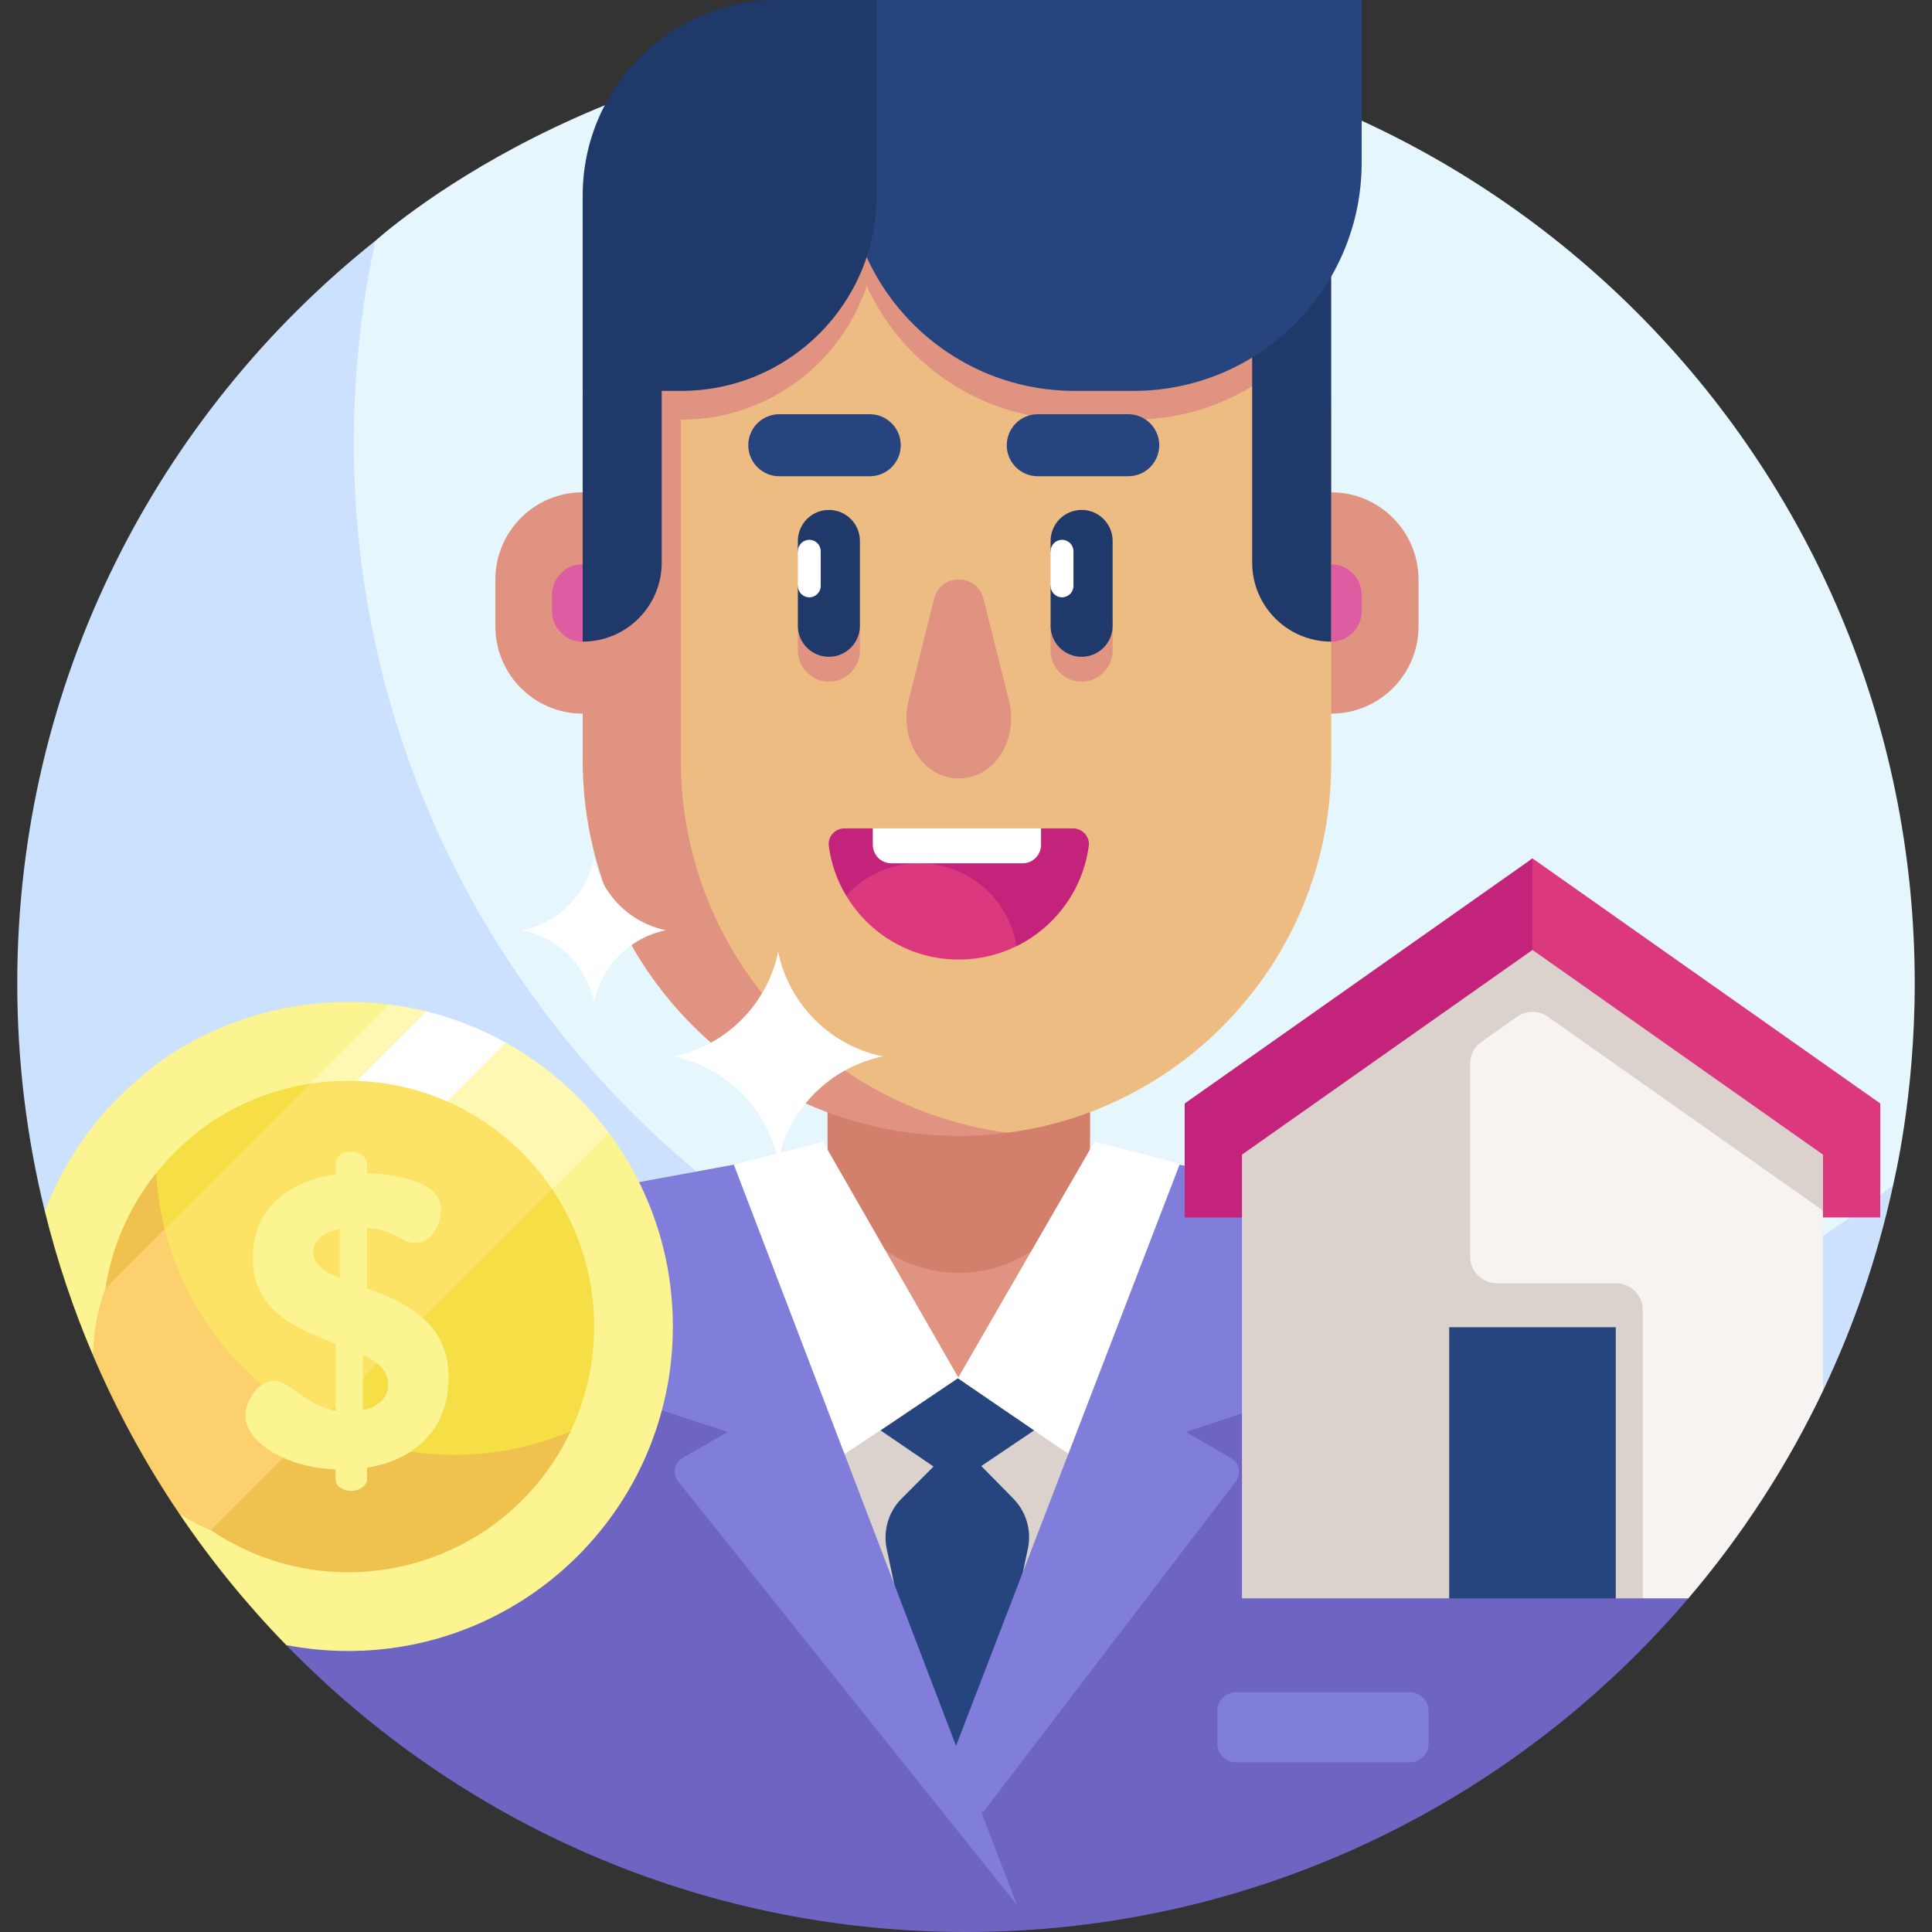
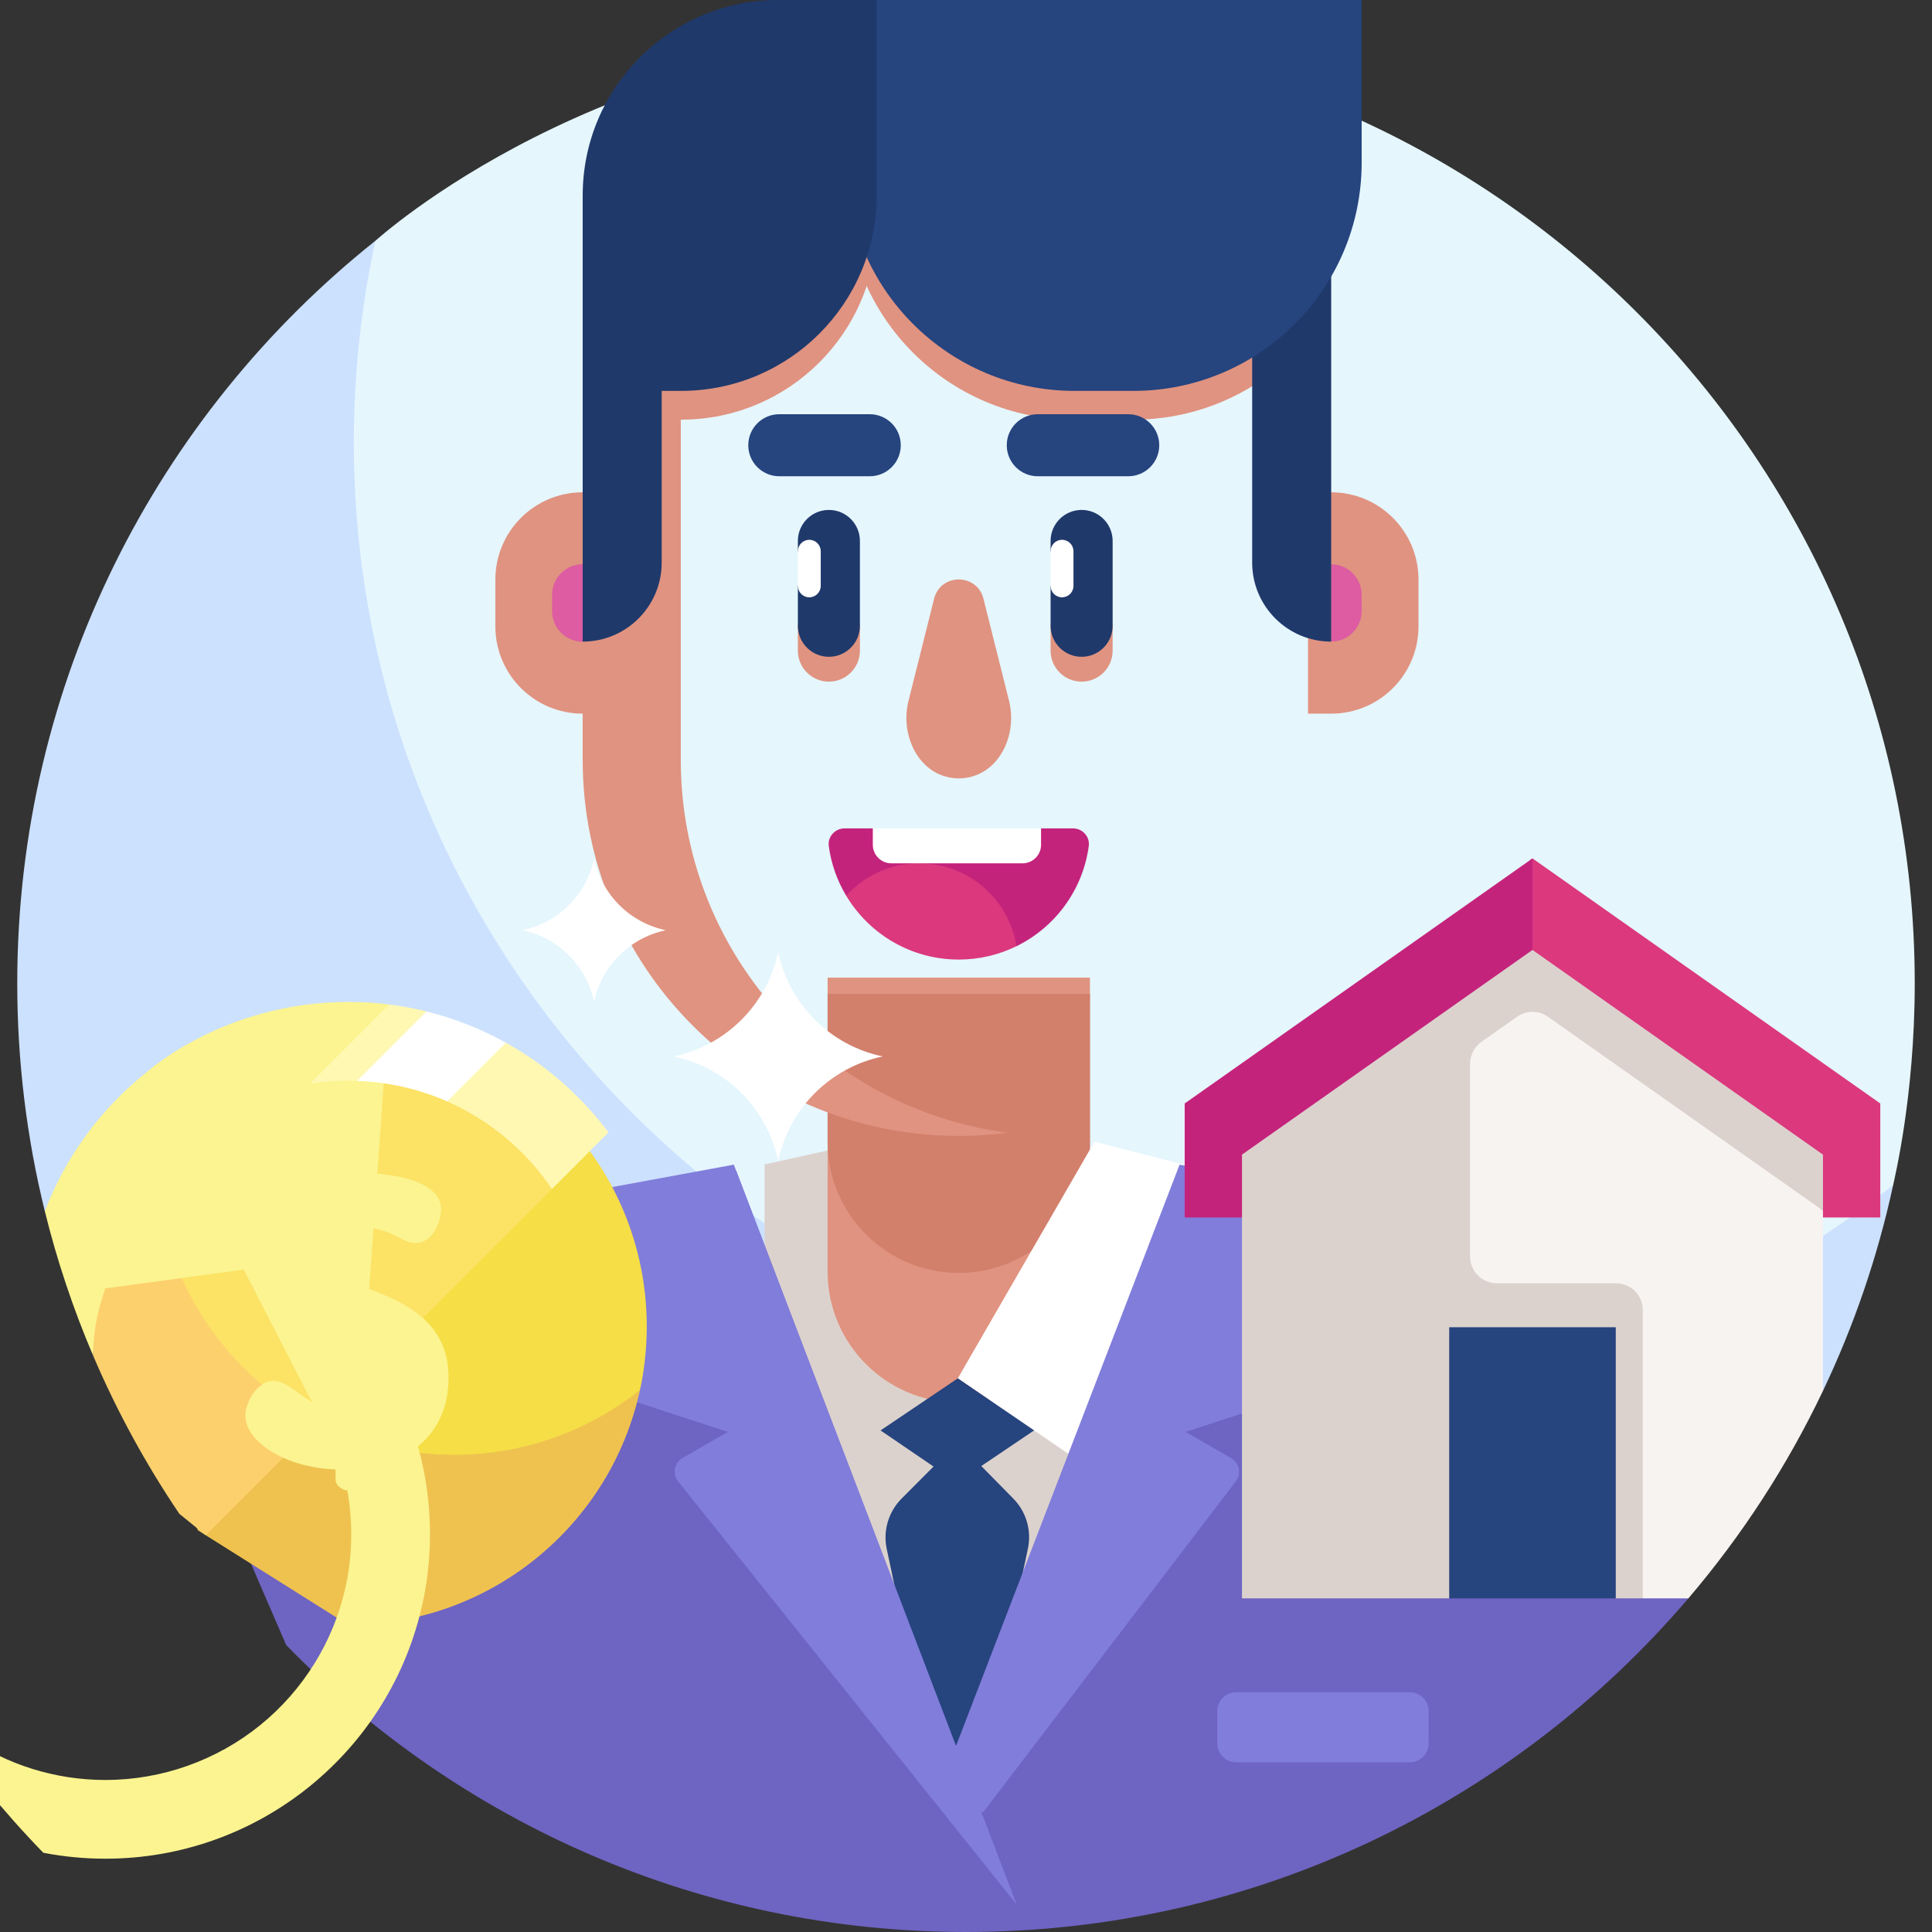
<svg xmlns="http://www.w3.org/2000/svg" id="Layer_1" height="512" viewBox="0 0 510 510" width="512">
  <rect x="0" y="0" width="510" height="510" fill="#333333" stroke="none" />
  <g>
    <g>
      <path d="m255 9.11c-96.378 0-155.748 54.363-155.911 54.455 0 0-2.468 3.081-2.93 5.129-3.75 16.646-7.253 38.955-7.253 55.234 0 138.317 116.642 250.418 254.959 250.418 53.263 0 112.521-25.528 152.182-56.22.887-.687 3.702-5.3 3.702-5.3.174-1.067 5.697-23.057 5.697-53.27-.001-138.318-112.129-250.446-250.446-250.446z" fill="#e5f6fd" />
      <path d="m341.089 367.26c-137.258-1.476-248.263-114.229-247.689-251.494.075-17.91 2.042-35.366 5.689-52.202-57.597 45.886-94.534 116.626-94.534 195.991 0 20.751 2.524 40.912 7.281 60.194l159.044 124.435c50.452 39.474 120.265 42.99 174.429 8.786l135.913-85.829c8.136-17.091 14.403-35.28 18.527-54.316-43.447 34.605-98.65 55.08-158.66 54.435z" fill="#cce1fe" />
    </g>
    <g>
      <path d="m311.258 465.541v-156.428l-58.693-12.988-50.742 11.262v158.154z" fill="#dcd2cd" />
      <g>
        <g>
          <g>
            <path d="m253.094 370.256c-19.124 0-34.627-15.503-34.627-34.627v-77.558h69.253v77.558c0 19.124-15.503 34.627-34.626 34.627z" fill="#e09380" />
          </g>
        </g>
      </g>
      <g>
        <g>
          <g>
            <path d="m287.72 301.38v-39.018h-69.253v39.018c0 19.124 15.503 34.627 34.627 34.627 19.123 0 34.626-15.503 34.626-34.627z" fill="#d27f6c" />
          </g>
        </g>
      </g>
      <g>
        <g>
          <g>
            <path d="m374.449 165.339c0 12.73-10.32 23.049-23.049 23.049h-6.113v-58.432h6.113c12.73 0 23.049 10.32 23.049 23.049z" fill="#e09380" />
          </g>
        </g>
      </g>
      <g>
        <g>
          <g>
            <path d="m351.4 169.371v-20.399c4.444 0 8.047 3.603 8.047 8.047v4.306c0 4.444-3.603 8.046-8.047 8.046z" fill="#dd5ca2" />
          </g>
        </g>
      </g>
      <g>
        <g>
          <g>
            <path d="m130.765 165.339c0 12.73 10.32 23.049 23.049 23.049h5.337l1.629-58.432h-6.966c-12.73 0-23.049 10.32-23.049 23.049z" fill="#e09380" />
          </g>
        </g>
      </g>
      <g>
        <g>
          <g>
            <path d="m145.739 161.332c0 4.46 3.616 8.076 8.076 8.076v-20.472c-4.46 0-8.076 3.616-8.076 8.076z" fill="#dd5ca2" />
          </g>
        </g>
      </g>
-       <path d="m351.4 110.059c0-54.562-44.231-98.793-98.793-98.793-.922 0-1.84.013-2.756.038-39.856 1.093-71.3 34.389-71.3 74.26v139.824c0 .76.011 1.517.034 2.271 1.188 39.605 34.201 70.864 73.821 71.226l13.62.125c48.181-6.332 85.374-47.551 85.374-97.46z" fill="#edbc83" />
      <g>
        <g>
          <g>
            <path d="m210.619 164.815v6.932c0 4.522 3.666 8.188 8.188 8.188s8.188-3.666 8.188-8.188v-6.932z" fill="#e09380" />
          </g>
        </g>
      </g>
      <g>
        <g>
          <g>
            <path d="m277.332 164.815v6.932c0 4.522 3.666 8.188 8.188 8.188s8.188-3.666 8.188-8.188v-6.932z" fill="#e09380" />
          </g>
        </g>
      </g>
      <path d="m266.026 299.007c-48.584-6.331-86.318-47.881-86.318-98.429v-90.518c0-50.173 37.403-91.607 85.846-97.948-4.237-.555-8.558-.844-12.947-.844-54.562 0-98.793 44.231-98.793 98.793v90.518c0 54.587 44.003 98.686 98.154 99.264.12.002.238.011.358.012.256.002.511.003.767.003 1.762 0 3.512-.048 5.252-.14.026-.001.051-.002.077-.003-.002 0-.003-.001-.005-.002 2.564-.138 5.101-.377 7.609-.706z" fill="#e09380" />
      <g>
        <g>
          <g>
            <path d="m218.806 173.377c-4.522 0-8.188-3.666-8.188-8.188v-10.532l3.018-4.57-3.018-4.57v-2.72c0-4.522 3.666-8.188 8.188-8.188s8.188 3.666 8.188 8.188v22.393c0 4.521-3.666 8.187-8.188 8.187z" fill="#20396b" />
          </g>
        </g>
      </g>
      <g>
        <g>
          <g>
            <path d="m285.52 173.377c-4.522 0-8.188-3.666-8.188-8.188v-10.532l3.018-4.57-3.018-4.57v-2.72c0-4.522 3.666-8.188 8.188-8.188s8.188 3.666 8.188 8.188v22.393c0 4.521-3.666 8.187-8.188 8.187z" fill="#20396b" />
          </g>
        </g>
      </g>
      <g>
        <path d="m283.242 218.673h-8.431l-22.204 4.61-22.204-4.61h-7.458c-2.502 0-4.501 2.184-4.167 4.663.639 4.744 2.238 9.183 4.595 13.115l44.959 13.323c10.154-4.984 17.509-14.794 19.077-26.439.334-2.478-1.665-4.662-4.167-4.662z" fill="#c4237c" />
      </g>
      <g>
        <g>
          <g>
            <path d="m239.827 185c-2.035 8.128 1.664 16.982 8.738 19.65 1.423.537 2.946.828 4.529.828s3.105-.291 4.529-.828c7.074-2.669 10.773-11.522 8.738-19.65l-6.748-26.945c-1.699-6.784-11.339-6.784-13.038 0z" fill="#e09380" />
          </g>
        </g>
      </g>
      <g>
        <path d="m213.637 157.675c-1.667 0-3.018-1.351-3.018-3.018v-9.141c0-1.667 1.351-3.018 3.018-3.018 1.667 0 3.018 1.351 3.018 3.018v9.141c0 1.667-1.351 3.018-3.018 3.018z" fill="#fff" />
      </g>
      <g>
        <path d="m280.351 157.675c-1.667 0-3.018-1.351-3.018-3.018v-9.141c0-1.667 1.351-3.018 3.018-3.018 1.667 0 3.018 1.351 3.018 3.018v9.141c0 1.667-1.351 3.018-3.018 3.018z" fill="#fff" />
      </g>
      <g>
        <path d="m223.377 236.45c6.05 10.093 17.093 16.85 29.716 16.85 5.468 0 10.638-1.272 15.236-3.529-1.977-12.4-12.716-21.878-25.673-21.878-7.646 0-14.521 3.302-19.279 8.557z" fill="#db387e" />
      </g>
      <g>
        <path d="m269.926 227.893h-34.638c-2.698 0-4.885-2.187-4.885-4.885v-4.335h44.408v4.335c0 2.698-2.187 4.885-4.885 4.885z" fill="#fff" />
      </g>
      <path d="m338.133 7.595h-114.756v42.901c0 33.295 26.991 60.286 60.285 60.286h15.499c14.863 0 28.461-5.389 38.971-14.307v-88.88z" fill="#e09380" />
      <path d="m153.814 110.781h25.986c28.508 0 51.619-23.11 51.619-51.619v-51.567h-25.986c-28.508 0-51.619 23.11-51.619 51.619z" fill="#e09380" />
      <path d="m330.541 32.966h20.859v136.405c-11.52 0-20.859-9.339-20.859-20.859z" fill="#20396b" />
      <path d="m153.814 103.186 20.859-70.22v115.546c0 11.52-9.339 20.859-20.859 20.859z" fill="#20396b" />
      <path d="m359.447 42.901c0 33.295-26.991 60.286-60.285 60.286h-15.499c-33.295 0-60.286-26.991-60.286-60.286v-42.901h136.07z" fill="#26447e" />
      <path d="m153.814 103.186h25.986c28.508 0 51.619-23.11 51.619-51.619v-51.567h-25.986c-28.508 0-51.619 23.11-51.619 51.619z" fill="#20396b" />
      <g>
        <g>
          <g>
            <g>
              <path d="m229.593 125.719h-23.878c-4.522 0-8.188-3.666-8.188-8.188 0-4.522 3.666-8.188 8.188-8.188h23.878c4.522 0 8.188 3.666 8.188 8.188 0 4.522-3.666 8.188-8.188 8.188z" fill="#26447e" />
            </g>
          </g>
        </g>
      </g>
      <g>
        <g>
          <g>
            <g>
              <path d="m297.825 125.719h-23.878c-4.522 0-8.188-3.666-8.188-8.188 0-4.522 3.666-8.188 8.188-8.188h23.878c4.522 0 8.188 3.666 8.188 8.188 0 4.522-3.666 8.188-8.188 8.188z" fill="#26447e" />
            </g>
          </g>
        </g>
      </g>
      <path d="m392.086 326.998-81.215-17.972-58.273 152.847-58.265-152.824-80.739 17.92c-32.755 7.273-54.645 36.567-54.645 68.924l16.598 38.36c45.496 46.726 109.086 75.747 179.453 75.747 75.911 0 144.539-33.96 190.682-88.069l1.092-25.999c0-32.401-21.94-61.682-54.688-68.934z" fill="#6e64c2" />
      <path d="m259.257 465.198 12.078-56.363c1.025-4.785-.423-9.764-3.854-13.253l-14.644-14.891-14.838 14.899c-3.468 3.482-4.944 8.479-3.925 13.287l11.939 56.321z" fill="#26447e" />
-       <path d="m217.272 301.416 35.83 62.434-30.03 19.917-47.103-71.79z" fill="#fff" />
      <path d="m288.931 301.352-36.094 62.498 29.186 19.917 47.947-71.79z" fill="#fff" />
      <path d="m252.837 363.85 20.14 13.744-20.379 13.744-20.158-13.744z" fill="#26447e" />
      <g fill="#817ddb">
        <path d="m193.715 307.44-62.341 11.483c-3.046.561-4.427 4.14-2.547 6.602l31.555 41.318c.51.667 1.21 1.164 2.008 1.426l29.714 9.722-11.925 6.877c-2.202 1.27-2.756 4.204-1.168 6.189l89.392 111.742z" />
        <path d="m311.381 307.44-63.051 163.926 11.156 7.073 66.75-87.402c1.52-1.991.944-4.864-1.225-6.115l-12.019-6.932 29.714-9.722c.798-.261 1.498-.758 2.008-1.426l31.555-41.318c1.88-2.462.499-6.041-2.547-6.602z" />
        <path d="m321.338 451.673v8.569c0 2.737 2.219 4.956 4.956 4.956h45.874c2.737 0 4.956-2.219 4.956-4.956v-8.569c0-2.737-2.219-4.956-4.956-4.956h-45.874c-2.737 0-4.956 2.219-4.956 4.956z" />
      </g>
    </g>
    <g>
      <path d="m404.538 226.598-.685.483v94.298h92.494v-30.09z" fill="#db387e" />
      <path d="m312.728 321.379h109.419l-17.609-30.09-.001-64.691-91.809 64.691z" fill="#c4237c" />
      <path d="m348.142 321.379 85.511 100.552h12.03c14.085-16.517 26.076-34.911 35.539-54.79v-47.578l-76.963-62.522z" fill="#f7f3f1" />
      <path d="m408.595 268.389 72.626 51.174v-14.769l-76.684-54.033-16.458 11.596-60.226 42.436v117.137h54.699l13.434-10.487 30.536 10.487h7.13v-76.135c0-3.89-3.154-7.044-7.044-7.044h-31.485c-3.89 0-7.044-3.154-7.044-7.044v-50.927c0-2.291 1.114-4.439 2.987-5.758l9.414-6.633c2.433-1.714 5.682-1.714 8.115 0z" fill="#dcd2cd" />
      <path d="m382.553 350.359h43.97v71.573h-43.97z" fill="#26447e" />
    </g>
    <g>
      <g>
        <g>
          <path d="m91.947 271.373c-30.317 0-48.993 17.101-49.044 17.13 0 0-.776.969-.922 1.613-1.18 5.236-2.282 12.254-2.282 17.375 0 43.51 36.692 78.773 80.202 78.773 16.755 0 35.395-8.03 47.871-17.685.279-.216 1.165-1.667 1.165-1.667.055-.336 1.792-7.253 1.792-16.757 0-43.511-35.272-78.782-78.782-78.782z" fill="#f5de46" />
        </g>
        <path d="m115.521 383.921c-39.485-2.135-71.563-33.786-74.225-73.239-.517-7.659.072-15.094 1.607-22.179-2.376 1.892-4.639 3.919-6.78 6.069-15.88 15.948-19.404 40.449-9.091 60.453l25.238 48.959 39.677 24.953c37.435 0 69.24-26.254 76.99-62.025-14.509 11.556-33.186 18.103-53.416 17.009z" fill="#efc250" />
      </g>
      <g>
        <path d="m96.435 271.503-54.468 54.467c5.512 22.121 20.654 40.603 40.572 51.056l73.159-73.159c-13.498-18.558-34.9-30.996-59.263-32.364z" fill="#fce265" />
      </g>
      <path d="m43.475 324.463-19.691 19.691.815 13.74c6.273 14.679 13.908 28.637 22.746 41.716l6.958 5.653 29.803-29.803c-19.999-10.216-35.052-28.728-40.631-50.997z" fill="#fcd06d" />
      <g>
        <path d="m88.587 387.889c-13.11-.437-23.815-7.21-23.815-14.202 0-3.715 3.277-9.177 7.428-9.177 4.588 0 8.303 6.445 16.387 7.866v-17.698c-10.051-3.823-21.849-8.521-21.849-22.504 0-13.874 10.269-20.538 21.849-22.176v-3.059c0-1.529 1.748-2.95 4.151-2.95 2.076 0 4.151 1.42 4.151 2.95v2.731c6.773.218 19.555 1.966 19.555 9.504 0 2.95-1.966 8.958-6.773 8.958-3.605 0-5.681-3.496-12.782-4.042v15.95c9.941 3.714 21.521 8.849 21.521 23.597 0 13.547-8.739 21.74-21.521 23.815v3.168c0 1.529-2.076 2.95-4.151 2.95-2.404 0-4.151-1.42-4.151-2.95zm1.092-50.472v-13c-4.916.983-6.992 3.496-6.992 6.118 0 3.168 2.84 5.134 6.992 6.882zm6.118 20.211v14.639c3.714-.874 6.664-2.95 6.664-6.883 0-3.605-2.731-5.899-6.664-7.756z" fill="#fbf490" />
      </g>
-       <path d="m102.773 265.164c-3.546-.447-7.158-.677-10.825-.677-32.967 0-53.275 18.596-53.331 18.627-11.931 9.505-21.269 22.127-26.781 36.635 3.246 13.155 7.531 25.901 12.764 38.145-.01-5.369.854-10.826 2.681-16.176l.554-1.621c2.478-15.969 10.823-30.446 23.731-40.729.277-.221.551-.45.821-.689.13-.114 11.306-9.774 29.492-12.626 3.153-.494 6.516-.784 10.069-.784l36.504-4.943 17.257 33.533c7.021 10.366 11.126 22.861 11.126 36.296 0 4.543-.51 9.451-1.4 13.463-.032.142-.068.306-.107.494-3.12 14.252-11.11 27.188-22.509 36.437-11.517 9.346-26.032 14.492-40.871 14.492-13.417 0-25.896-4.093-36.253-11.097-2.964-1.201-5.752-2.658-8.348-4.335 8.367 12.382 17.813 23.975 28.202 34.644 5.308 1.029 10.791 1.568 16.4 1.568 40.707 0 75.292-28.549 83.719-67.446.06-.365 1.949-7.887 1.949-18.222 0-19.202-6.318-36.929-16.988-51.215z" fill="#fbf490" />
+       <path d="m102.773 265.164c-3.546-.447-7.158-.677-10.825-.677-32.967 0-53.275 18.596-53.331 18.627-11.931 9.505-21.269 22.127-26.781 36.635 3.246 13.155 7.531 25.901 12.764 38.145-.01-5.369.854-10.826 2.681-16.176l.554-1.621l36.504-4.943 17.257 33.533c7.021 10.366 11.126 22.861 11.126 36.296 0 4.543-.51 9.451-1.4 13.463-.032.142-.068.306-.107.494-3.12 14.252-11.11 27.188-22.509 36.437-11.517 9.346-26.032 14.492-40.871 14.492-13.417 0-25.896-4.093-36.253-11.097-2.964-1.201-5.752-2.658-8.348-4.335 8.367 12.382 17.813 23.975 28.202 34.644 5.308 1.029 10.791 1.568 16.4 1.568 40.707 0 75.292-28.549 83.719-67.446.06-.365 1.949-7.887 1.949-18.222 0-19.202-6.318-36.929-16.988-51.215z" fill="#fbf490" />
      <g>
        <g>
          <path d="m133.535 275.242-20.955-8.253c-3.202-.792-6.475-1.403-9.808-1.824l-20.893 20.893c3.154-.495 6.513-.79 10.068-.79.769 0 1.534.013 2.297.04l17.757-4.983 6.029 10.418c11.256 4.961 20.847 13.031 27.677 23.116l14.919-14.919c-7.234-9.685-16.468-17.789-27.091-23.698z" fill="#fff8b3" />
        </g>
      </g>
      <g>
        <path d="m94.243 285.328c8.432.296 16.462 2.193 23.785 5.42l15.506-15.506c-6.51-3.622-13.543-6.417-20.955-8.25z" fill="#fff" />
      </g>
      <g fill="#fff">
        <path d="m205.418 251.273c2.897 13.866 13.732 24.701 27.598 27.598-13.866 2.897-24.701 13.732-27.598 27.598-2.897-13.866-13.732-24.701-27.598-27.598 13.867-2.898 24.701-13.732 27.598-27.598z" />
        <path d="m156.834 226.623c1.988 9.512 9.42 16.945 18.932 18.932-9.512 1.988-16.944 9.42-18.932 18.932-1.988-9.512-9.42-16.944-18.932-18.932 9.512-1.988 16.944-9.42 18.932-18.932z" />
      </g>
    </g>
  </g>
</svg>